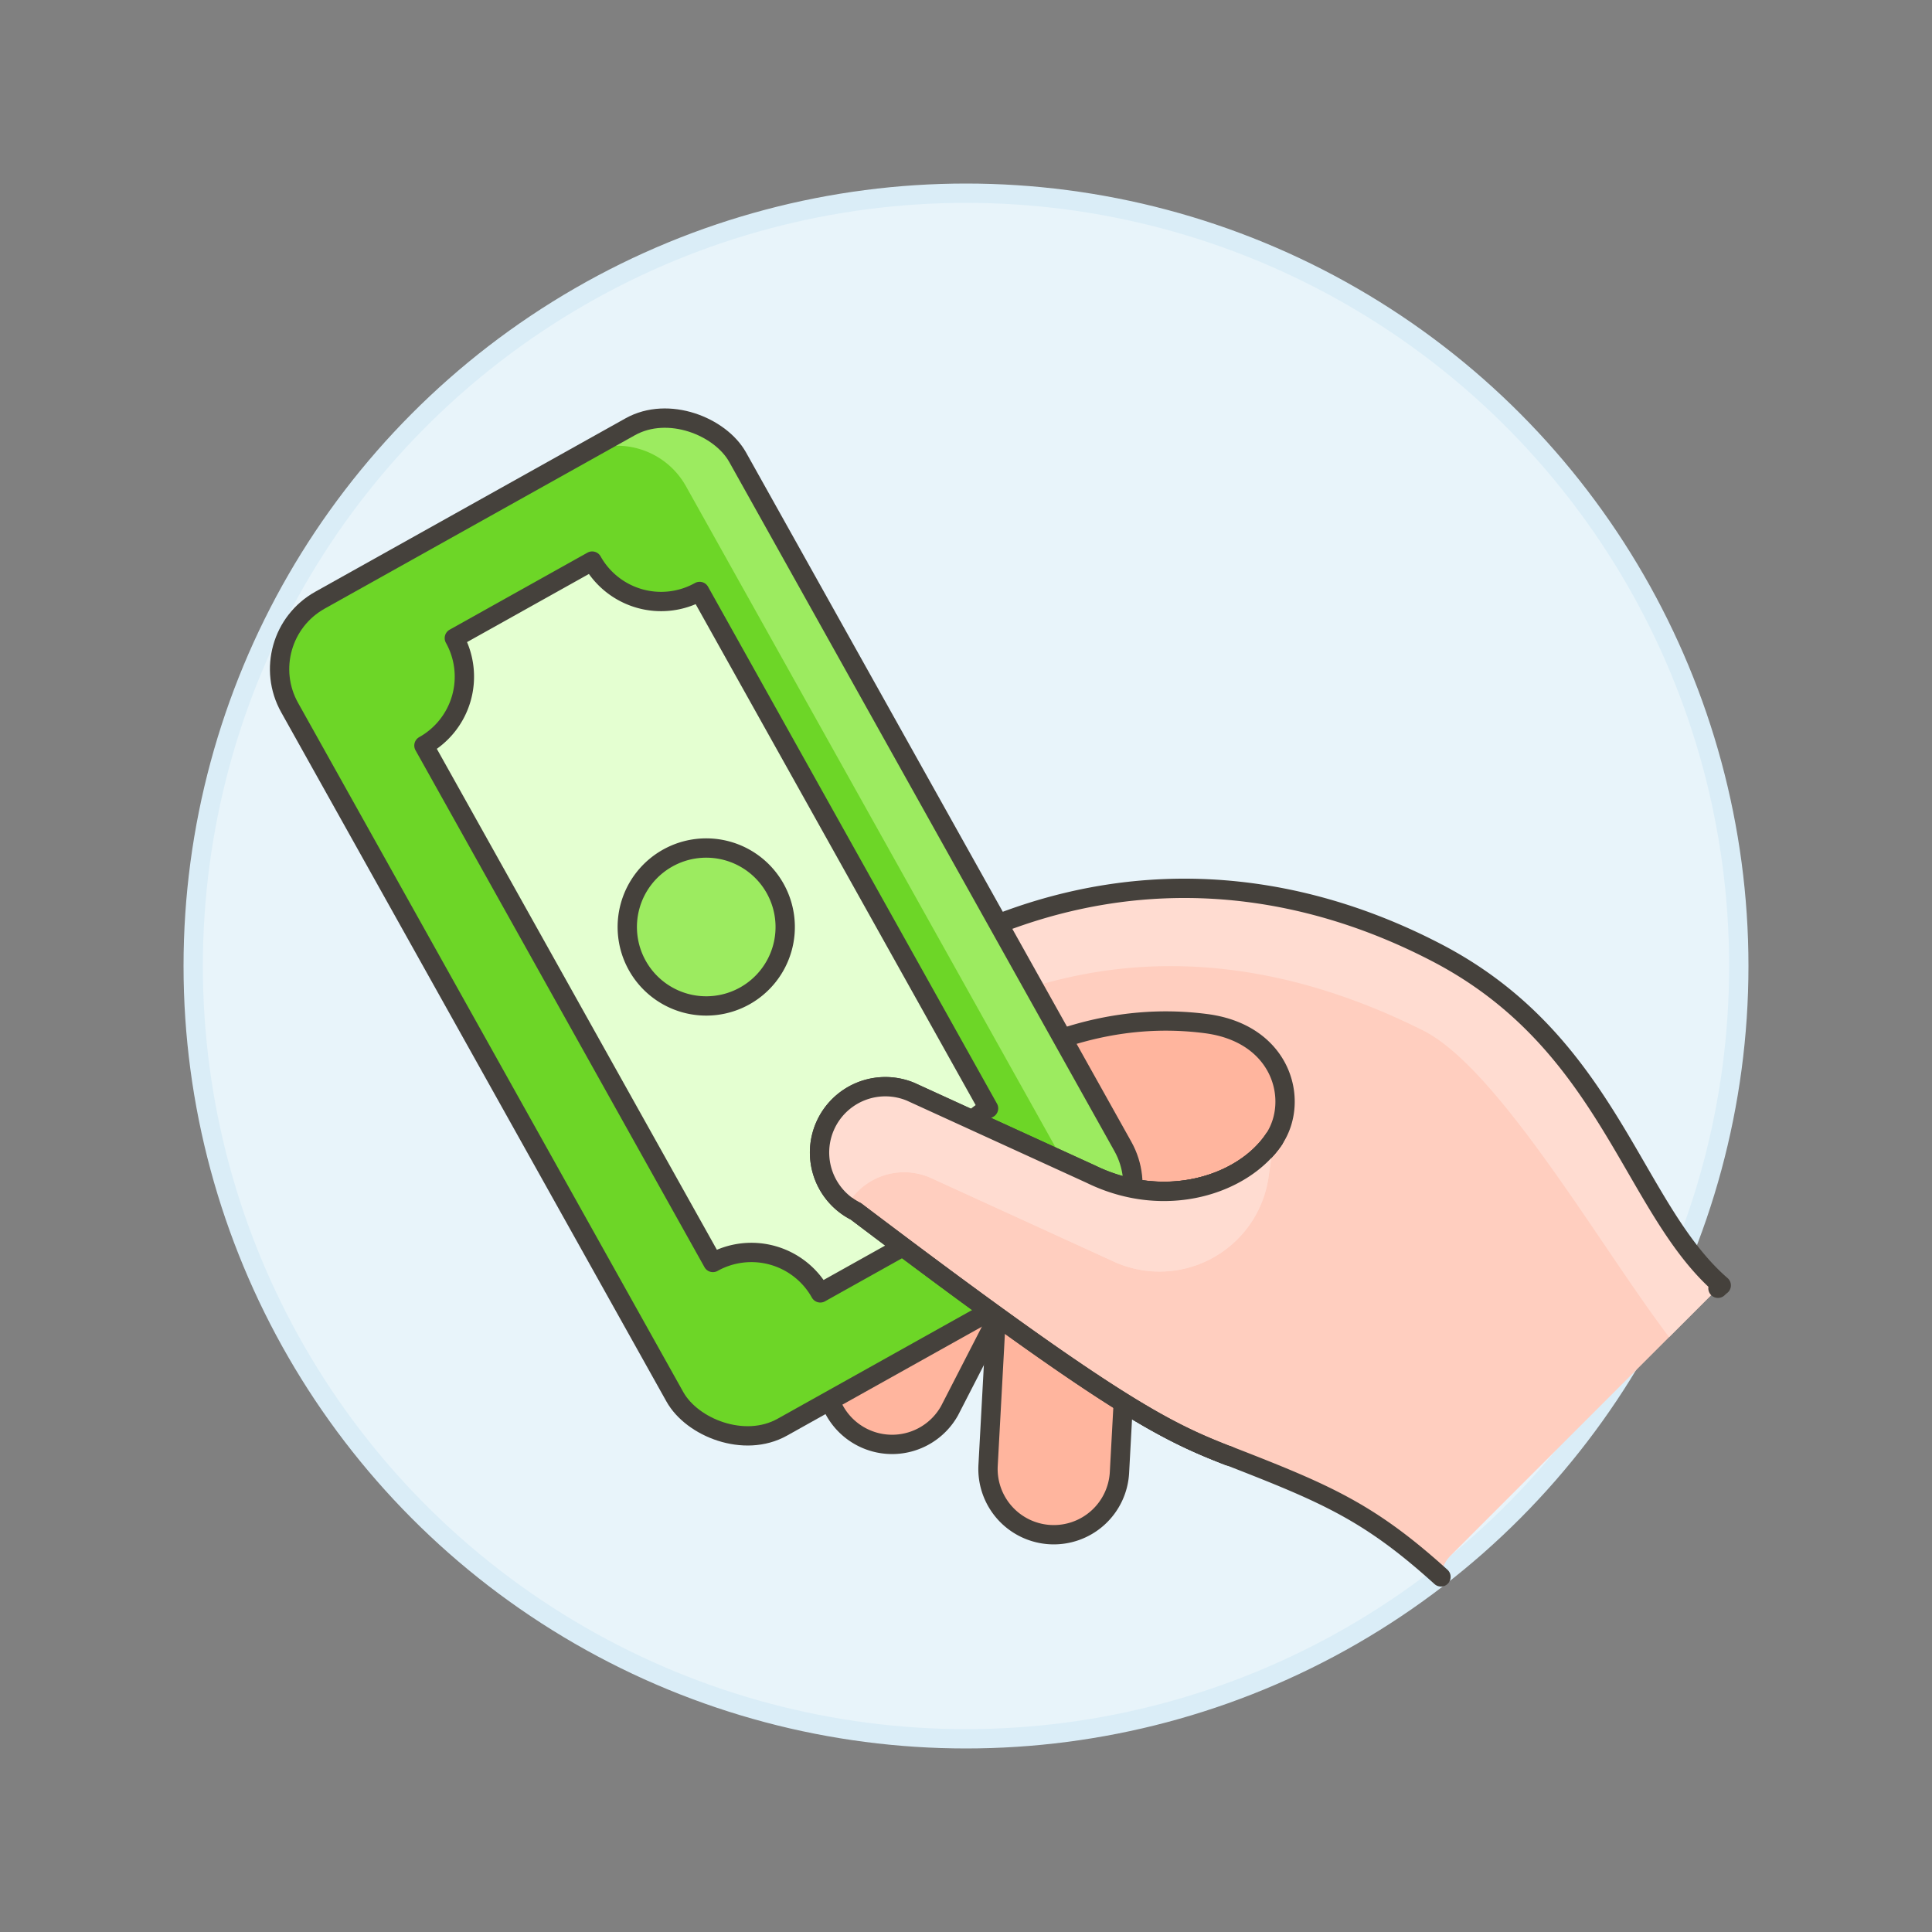
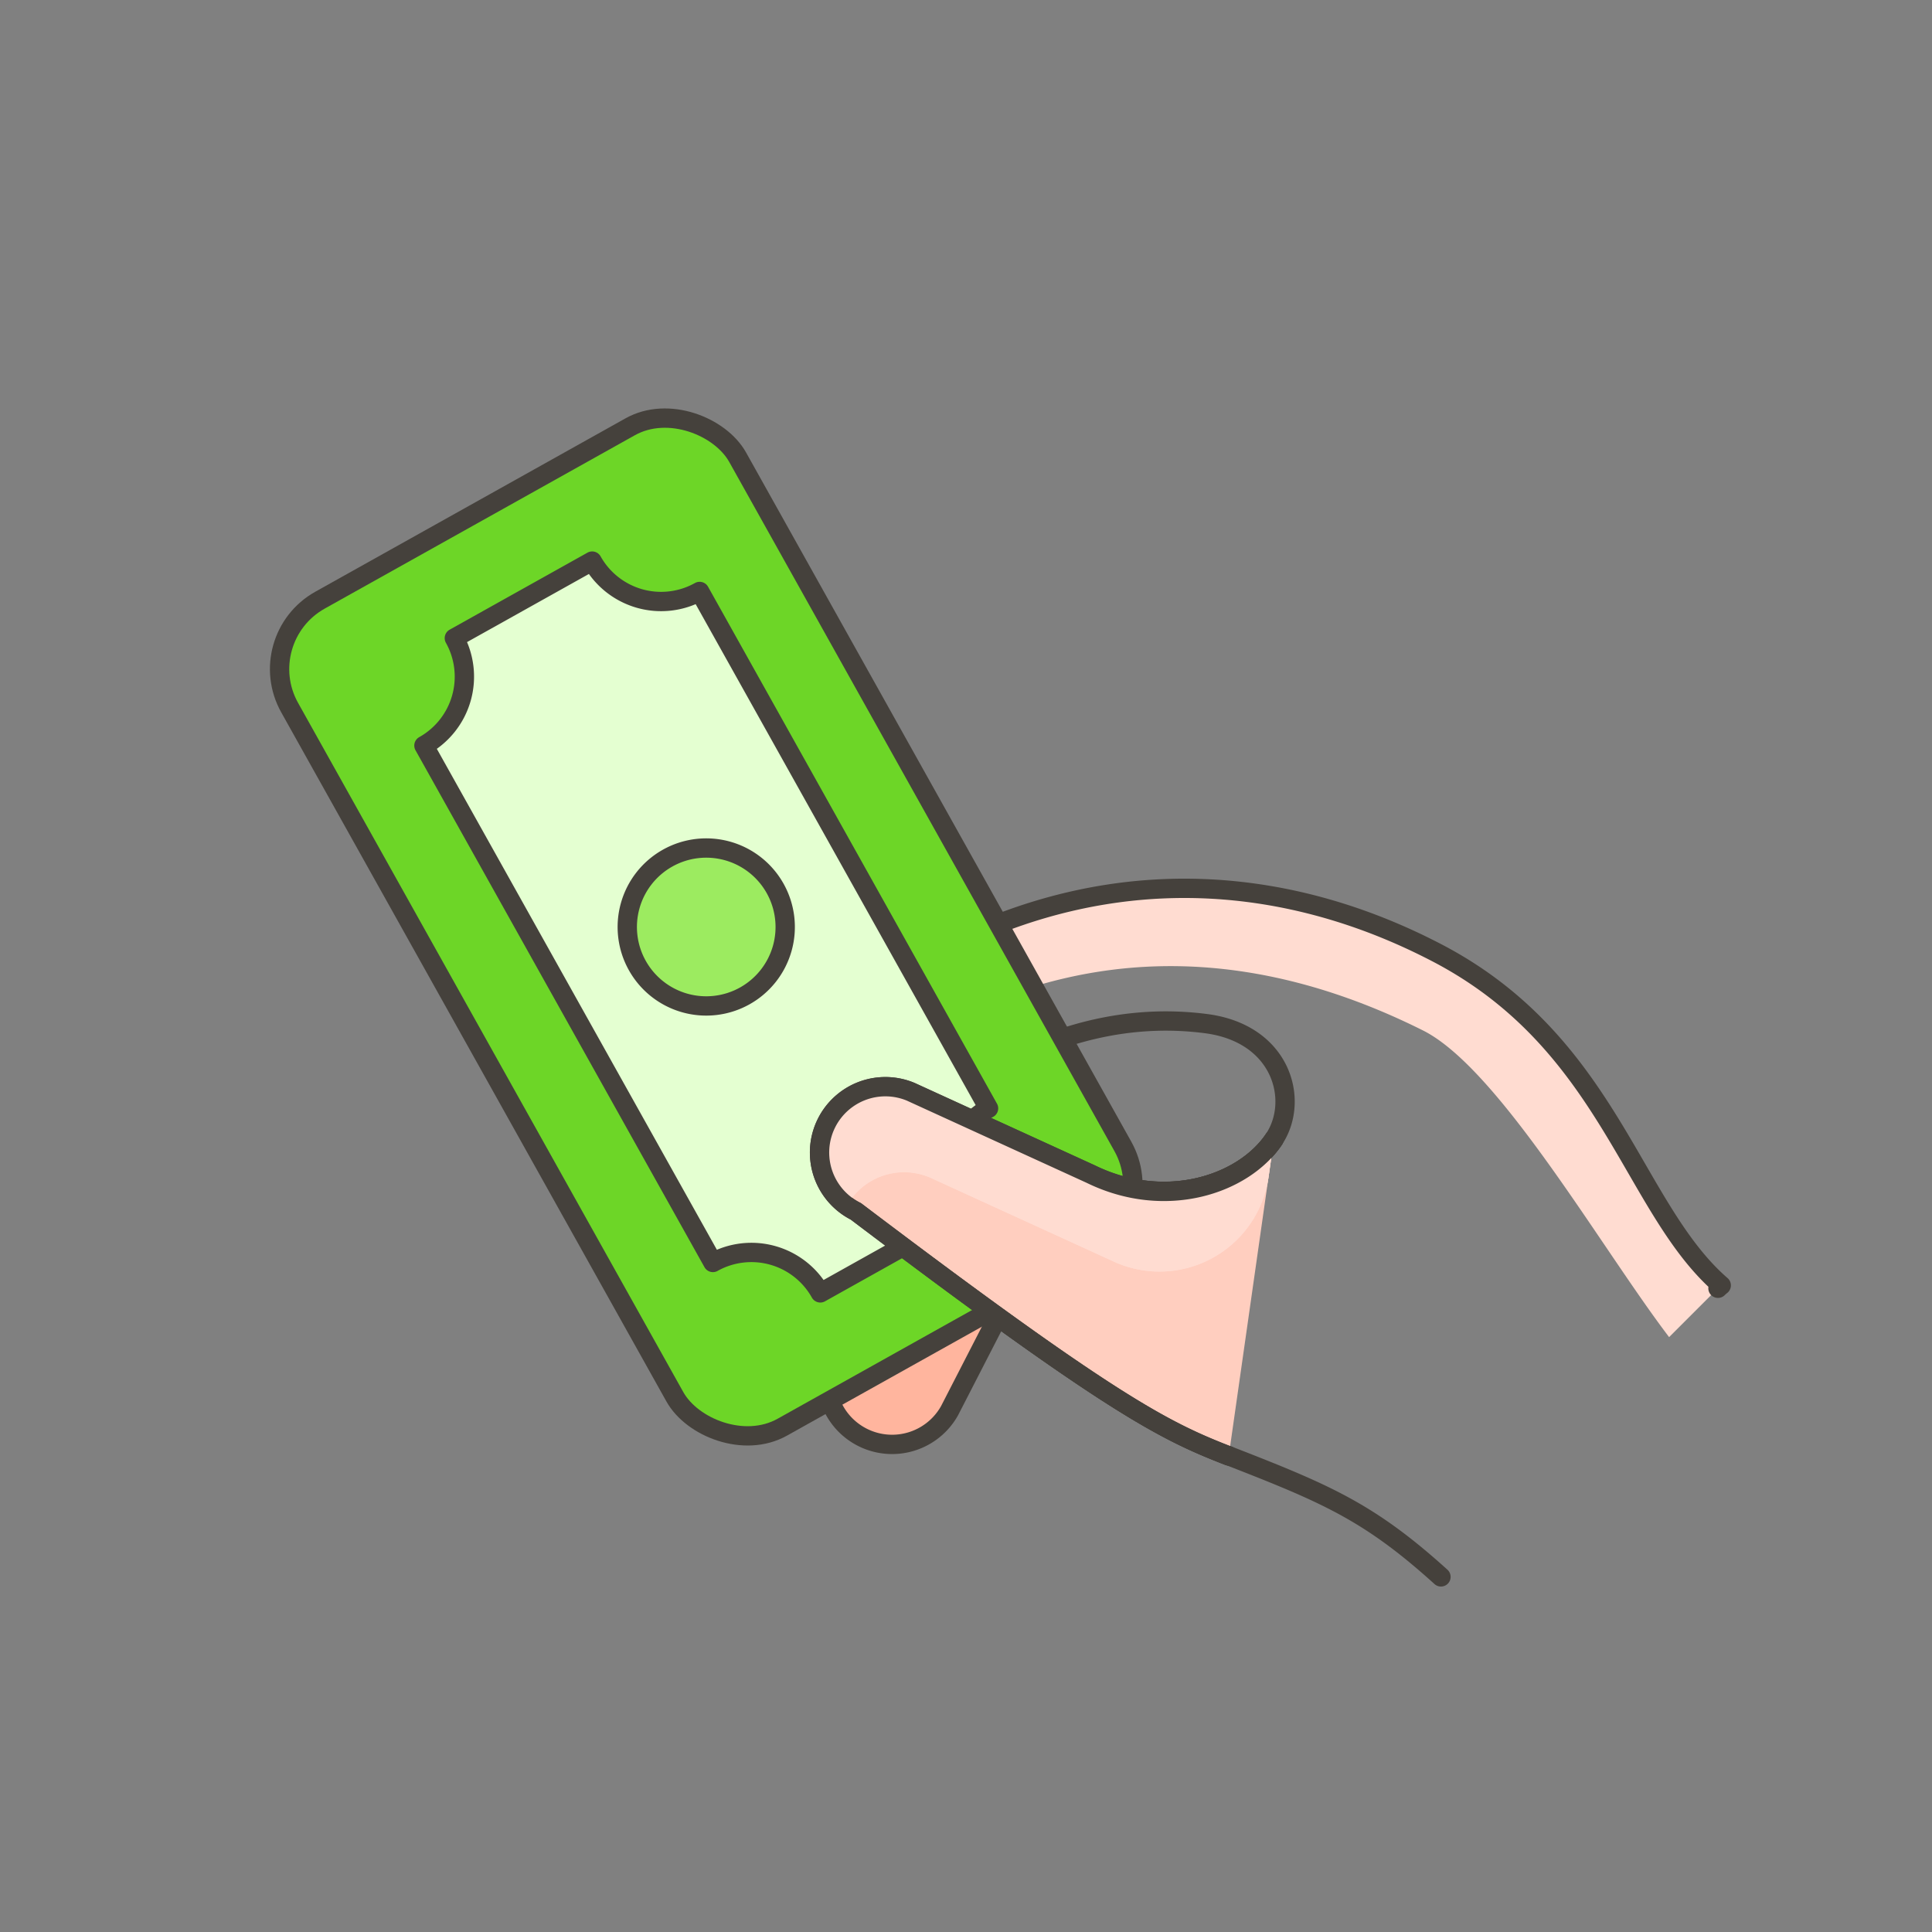
<svg xmlns="http://www.w3.org/2000/svg" viewBox="0 0 100 100">
  <rect x="0" y="0" width="100" height="100" fill="#808080" stroke="none" />
  <g class="nc-icon-wrapper">
    <defs />
-     <circle class="a" cx="50" cy="50" r="40" fill="#e8f4fa" stroke="#daedf7" stroke-miterlimit="10" />
-     <path class="b" d="M65.937 58.973c-1.568 2.331-5.606 3.7-9.492 1.792l-7.887-3.606c4.6-3.368 9.246-4.775 13.872-4.171 3.934.512 4.845 3.992 3.507 5.985z" style="" fill="#ffb59e" />
-     <path class="c" d="M75.075 80.527L88.922 66.68a1.82 1.82 0 0 1 .169-.149c-4.635-4.022-5.777-12.542-14.691-17.2-11.735-6.128-26.247-4.666-38.994 11.253a3.405 3.405 0 1 0 5.3 4.28 53.792 53.792 0 0 1 2.54-2.926 3.391 3.391 0 0 0 1.057.763c13.337 10.1 16.026 11.38 19.3 12.652 5.044 1.962 7.271 2.908 10.981 6.266a1.7 1.7 0 0 1 .491-1.092zm-9.138-21.554c-1.568 2.331-5.606 3.7-9.492 1.792l-7.888-3.606c4.6-3.368 9.247-4.775 13.873-4.171 3.933.512 4.845 3.992 3.507 5.985z" style="" fill="#ffcebf" />
    <path class="d" d="M86.393 69.209l2.529-2.529a1.673 1.673 0 0 1 .169-.148c-4.635-4.022-5.777-12.543-14.691-17.2-11.735-6.128-26.247-4.666-39 11.252a3.418 3.418 0 0 0 .01 4.292 3.449 3.449 0 0 1 .346-.531c12.752-15.916 26.051-16.932 37.892-11.012 3.935 1.967 9.216 11.24 12.745 15.876z" style="" fill="#ffdcd1" />
    <path class="e" d="M88.922 66.68a1.82 1.82 0 0 1 .169-.149c-4.635-4.022-5.777-12.542-14.691-17.2-11.735-6.128-26.247-4.666-38.994 11.253a3.405 3.405 0 1 0 5.3 4.28 53.792 53.792 0 0 1 2.54-2.926 3.391 3.391 0 0 0 1.057.763c13.337 10.1 16.026 11.38 19.3 12.652 5.044 1.962 7.271 2.908 10.981 6.266m-8.642-22.65c-1.568 2.331-5.606 3.7-9.492 1.792l-7.888-3.606c4.6-3.368 9.247-4.775 13.873-4.171 3.928.516 4.84 3.996 3.502 5.989z" fill="none" stroke="#45413c" stroke-linecap="round" stroke-linejoin="round" />
-     <path class="f" d="M55.328 61.566a3.406 3.406 0 0 1 3.216 3.585l-.6 11.052a3.405 3.405 0 1 1-6.8-.368l.6-11.052a3.407 3.407 0 0 1 3.584-3.217z" stroke-miterlimit="10" fill="#ffb59e" stroke="#45413c" />
    <path class="f" d="M51.809 60.5a3.406 3.406 0 0 1 1.405 4.607l-4.065 7.91a3.406 3.406 0 0 1-6.012-3.2l4.065-7.91a3.406 3.406 0 0 1 4.607-1.407z" stroke-miterlimit="10" fill="#ffb59e" stroke="#45413c" />
    <rect class="g" x="23.273" y="23.46" width="26.564" height="49.04" rx="4.086" ry="4.086" transform="rotate(-29.203 36.556 47.98)" style="" fill="#6dd627" />
-     <path class="h" d="M58.119 59.336L38.18 23.662a4.088 4.088 0 0 0-5.562-1.572l-2.675 1.5a4.087 4.087 0 0 1 5.557 1.568l19.943 35.674a4.085 4.085 0 0 1-1.573 5.561l2.675-1.5a4.086 4.086 0 0 0 1.574-5.557z" style="" fill="#9ceb60" />
    <rect class="e" x="23.273" y="23.46" width="26.564" height="49.04" rx="4.086" ry="4.086" transform="rotate(-29.203 36.556 47.98)" fill="none" stroke="#45413c" stroke-linecap="round" stroke-linejoin="round" />
    <path class="i" d="M42.459 66.919l7.135-3.988a4.087 4.087 0 0 1 1.573-5.562L36.213 30.614a4.087 4.087 0 0 1-5.562-1.572l-7.134 3.987a4.086 4.086 0 0 1-1.574 5.561L36.9 65.345a4.087 4.087 0 0 1 5.559 1.574z" stroke="#45413c" stroke-linecap="round" stroke-linejoin="round" fill="#e4ffd1" />
    <path class="j" d="M38.549 51.548a4.087 4.087 0 1 1 1.573-5.562 4.086 4.086 0 0 1-1.573 5.562z" stroke="#45413c" stroke-linecap="round" stroke-linejoin="round" fill="#9ceb60" />
    <g>
      <path class="c" d="M65.937 58.973c-1.568 2.331-5.606 3.7-9.492 1.792l-9.311-4.257A3.407 3.407 0 0 0 44.3 62.7c13.338 10.1 16.027 11.386 19.3 12.658" style="" fill="#ffcebf" />
      <path class="d" d="M48.2 60.978l9.311 4.257a5.7 5.7 0 0 0 8.149-4.312l.278-1.95c-1.568 2.331-5.605 3.7-9.491 1.792l-9.311-4.257a3.4 3.4 0 0 0-3.313 5.916 3.4 3.4 0 0 1 4.377-1.446z" style="" fill="#ffdcd1" />
      <path class="e" d="M65.937 58.973c-1.568 2.331-5.606 3.7-9.492 1.792l-9.311-4.257A3.407 3.407 0 0 0 44.3 62.7c13.338 10.1 16.027 11.386 19.3 12.658" fill="none" stroke="#45413c" stroke-linecap="round" stroke-linejoin="round" />
      <path class="d" d="M48.2 60.978l9.311 4.257a5.7 5.7 0 0 0 8.149-4.312l.278-1.95c-1.568 2.331-5.605 3.7-9.491 1.792l-9.311-4.257a3.4 3.4 0 0 0-3.313 5.916 3.4 3.4 0 0 1 4.377-1.446z" style="" fill="#ffdcd1" />
      <path class="e" d="M65.937 58.973c-1.568 2.331-5.606 3.7-9.492 1.792l-9.311-4.257A3.407 3.407 0 0 0 44.3 62.7c13.338 10.1 16.027 11.386 19.3 12.658" fill="none" stroke="#45413c" stroke-linecap="round" stroke-linejoin="round" />
    </g>
  </g>
</svg>